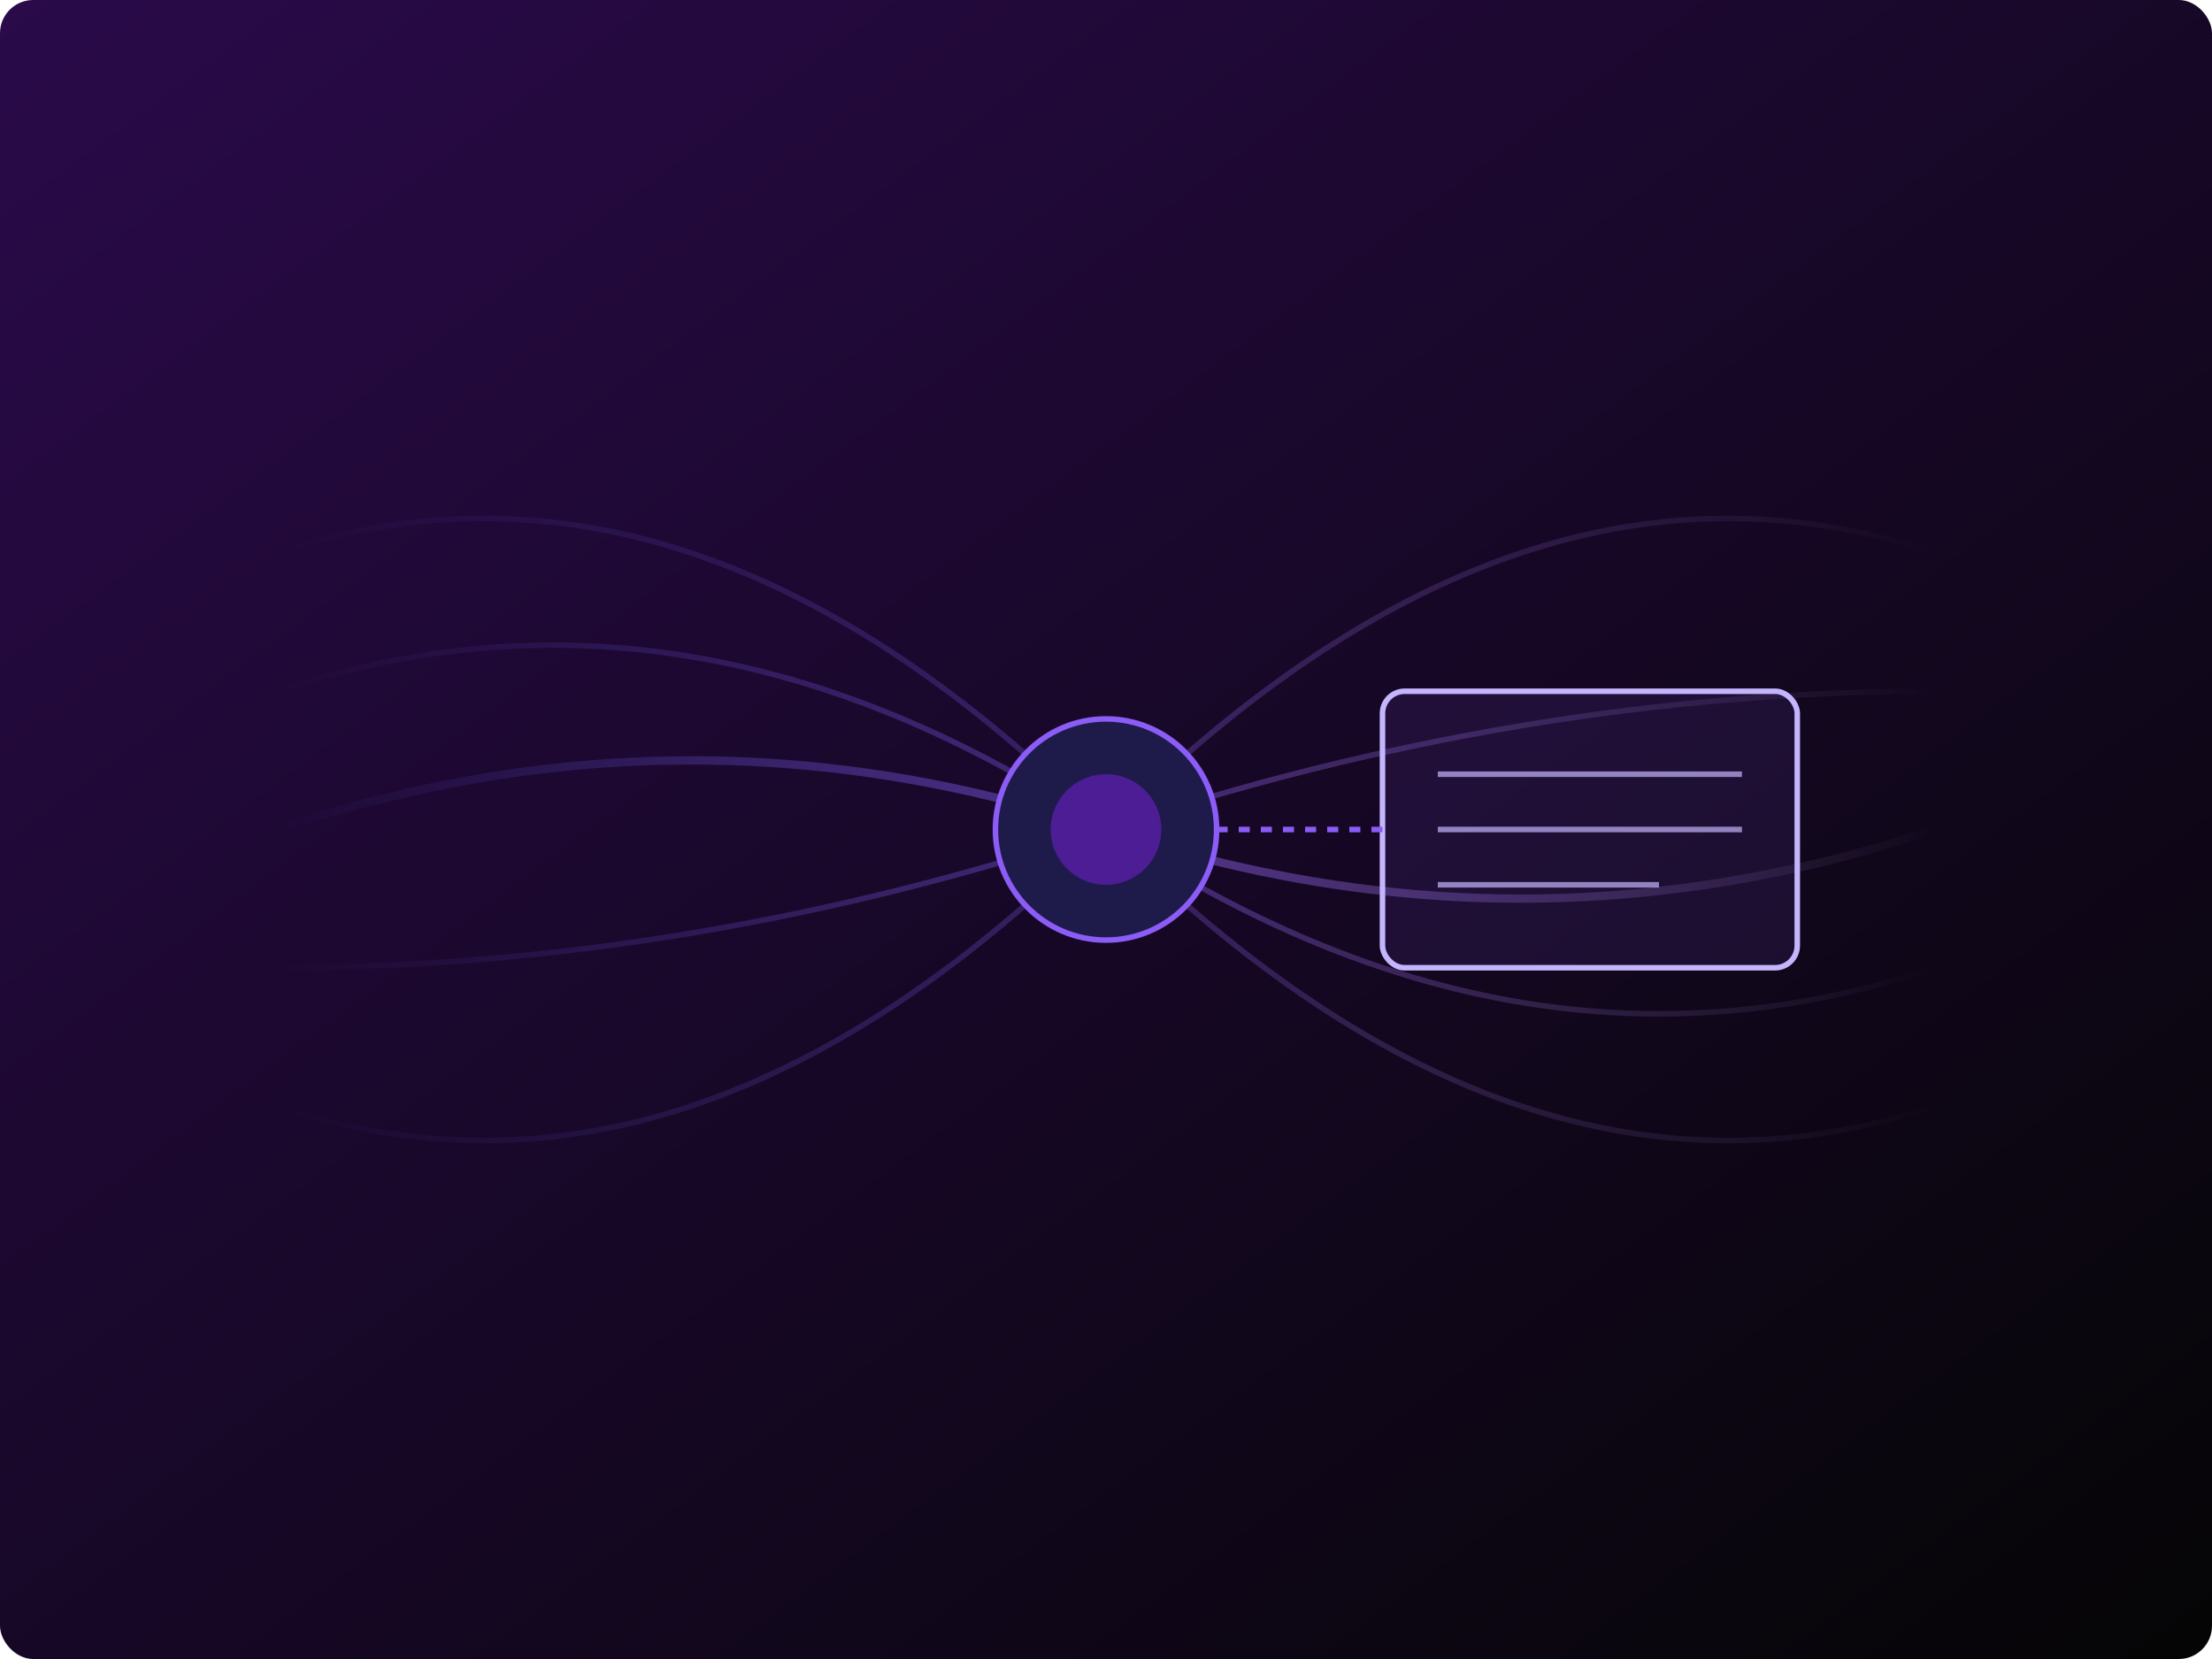
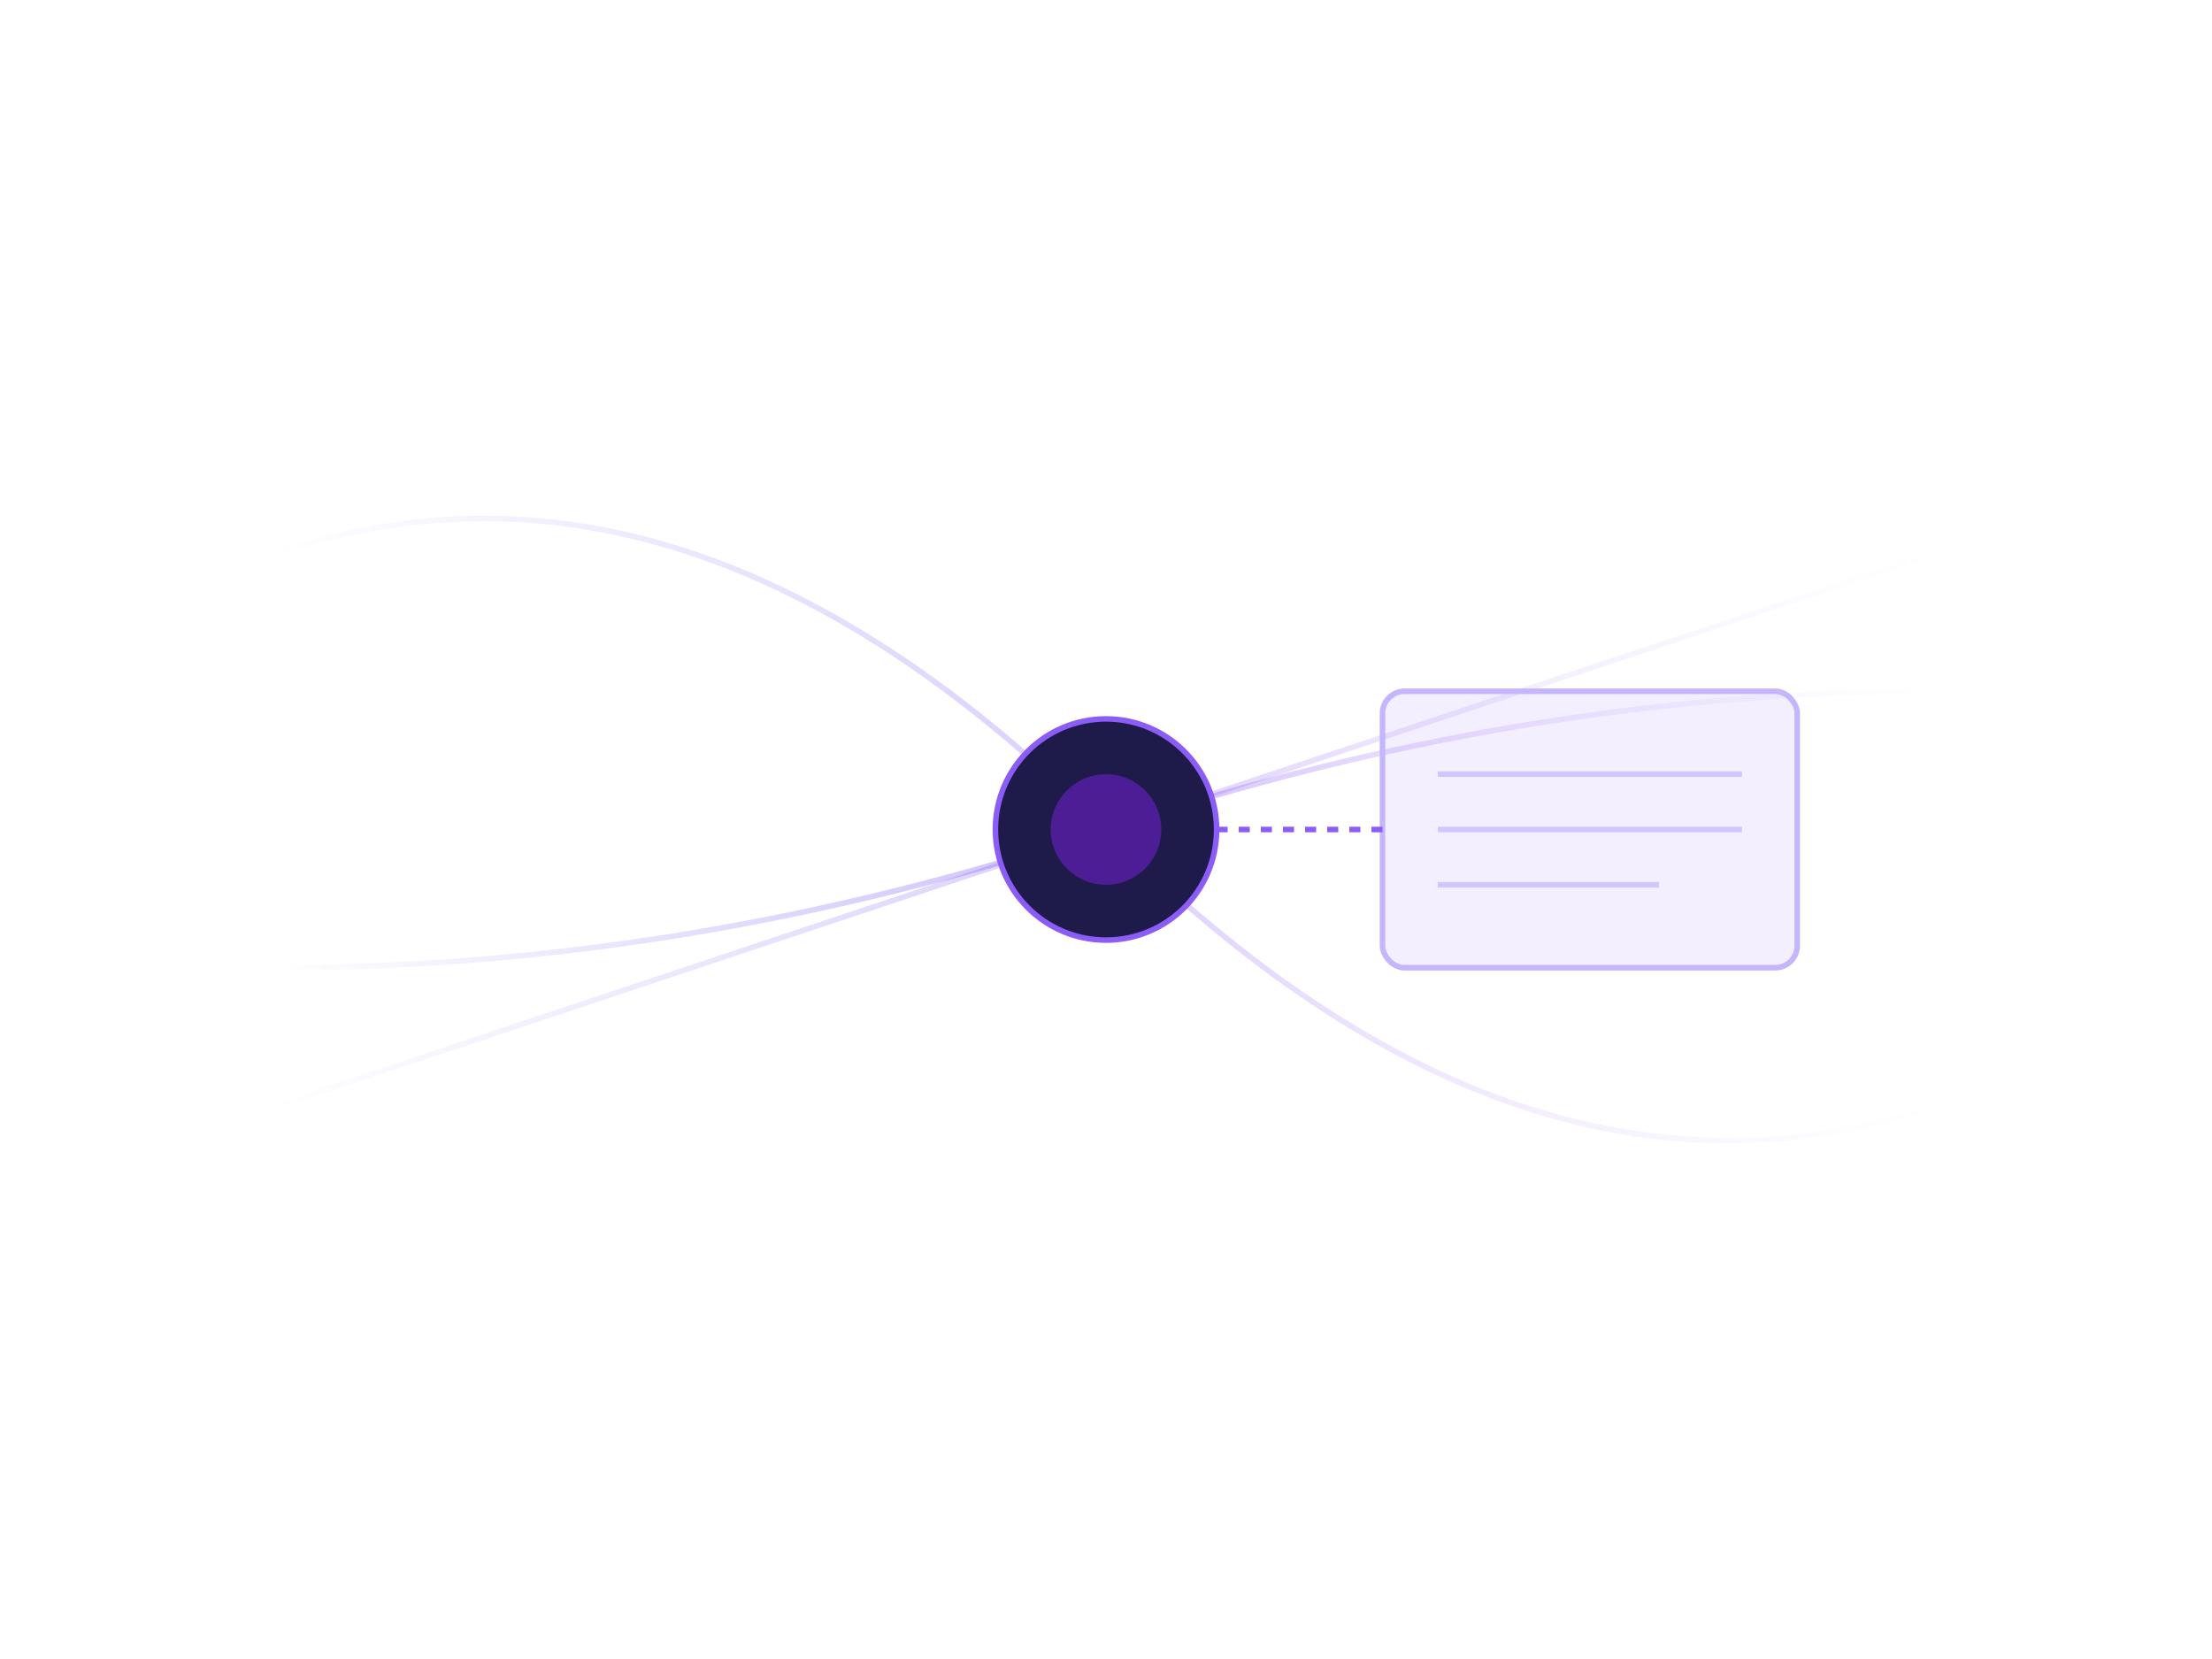
<svg xmlns="http://www.w3.org/2000/svg" width="800" height="600" viewBox="0 0 800 600" fill="none">
  <defs>
    <linearGradient id="grad1" x1="0%" y1="0%" x2="100%" y2="100%">
      <stop offset="0%" style="stop-color:#2a0a4a;stop-opacity:1" />
      <stop offset="100%" style="stop-color:#050505;stop-opacity:1" />
    </linearGradient>
    <linearGradient id="beamGrad" x1="0%" y1="50%" x2="100%" y2="50%">
      <stop offset="0%" style="stop-color:#6366f1;stop-opacity:0" />
      <stop offset="50%" style="stop-color:#8b5cf6;stop-opacity:1" />
      <stop offset="100%" style="stop-color:#d8b4fe;stop-opacity:0" />
    </linearGradient>
    <filter id="glow">
      <feGaussianBlur stdDeviation="4" result="coloredBlur" />
      <feMerge>
        <feMergeNode in="coloredBlur" />
        <feMergeNode in="SourceGraphic" />
      </feMerge>
    </filter>
  </defs>
-   <rect width="800" height="600" fill="url(#grad1)" rx="12" />
  <path d="M100 200 Q 250 150 400 300 T 700 400" stroke="url(#beamGrad)" stroke-width="2" fill="none" opacity="0.3" />
-   <path d="M100 250 Q 250 200 400 300 T 700 350" stroke="url(#beamGrad)" stroke-width="2" fill="none" opacity="0.4" />
-   <path d="M100 300 Q 250 250 400 300 T 700 300" stroke="url(#beamGrad)" stroke-width="3" fill="none" opacity="0.5" />
  <path d="M100 350 Q 250 350 400 300 T 700 250" stroke="url(#beamGrad)" stroke-width="2" fill="none" opacity="0.4" />
-   <path d="M100 400 Q 250 450 400 300 T 700 200" stroke="url(#beamGrad)" stroke-width="2" fill="none" opacity="0.3" />
+   <path d="M100 400 T 700 200" stroke="url(#beamGrad)" stroke-width="2" fill="none" opacity="0.3" />
  <circle cx="400" cy="300" r="40" fill="#1e1b4b" stroke="#8b5cf6" stroke-width="2" filter="url(#glow)" />
  <circle cx="400" cy="300" r="20" fill="#4c1d95" filter="url(#glow)" />
  <rect x="500" y="250" width="150" height="100" rx="8" stroke="#c4b5fd" stroke-width="2" fill="rgba(139, 92, 246, 0.1)" filter="url(#glow)" />
  <line x1="520" y1="280" x2="630" y2="280" stroke="#c4b5fd" stroke-width="2" opacity="0.7" />
  <line x1="520" y1="300" x2="630" y2="300" stroke="#c4b5fd" stroke-width="2" opacity="0.7" />
  <line x1="520" y1="320" x2="600" y2="320" stroke="#c4b5fd" stroke-width="2" opacity="0.7" />
  <line x1="440" y1="300" x2="500" y2="300" stroke="#8b5cf6" stroke-width="2" stroke-dasharray="4 4">
    <animate attributeName="stroke-dashoffset" from="8" to="0" dur="1s" repeatCount="indefinite" />
  </line>
</svg>